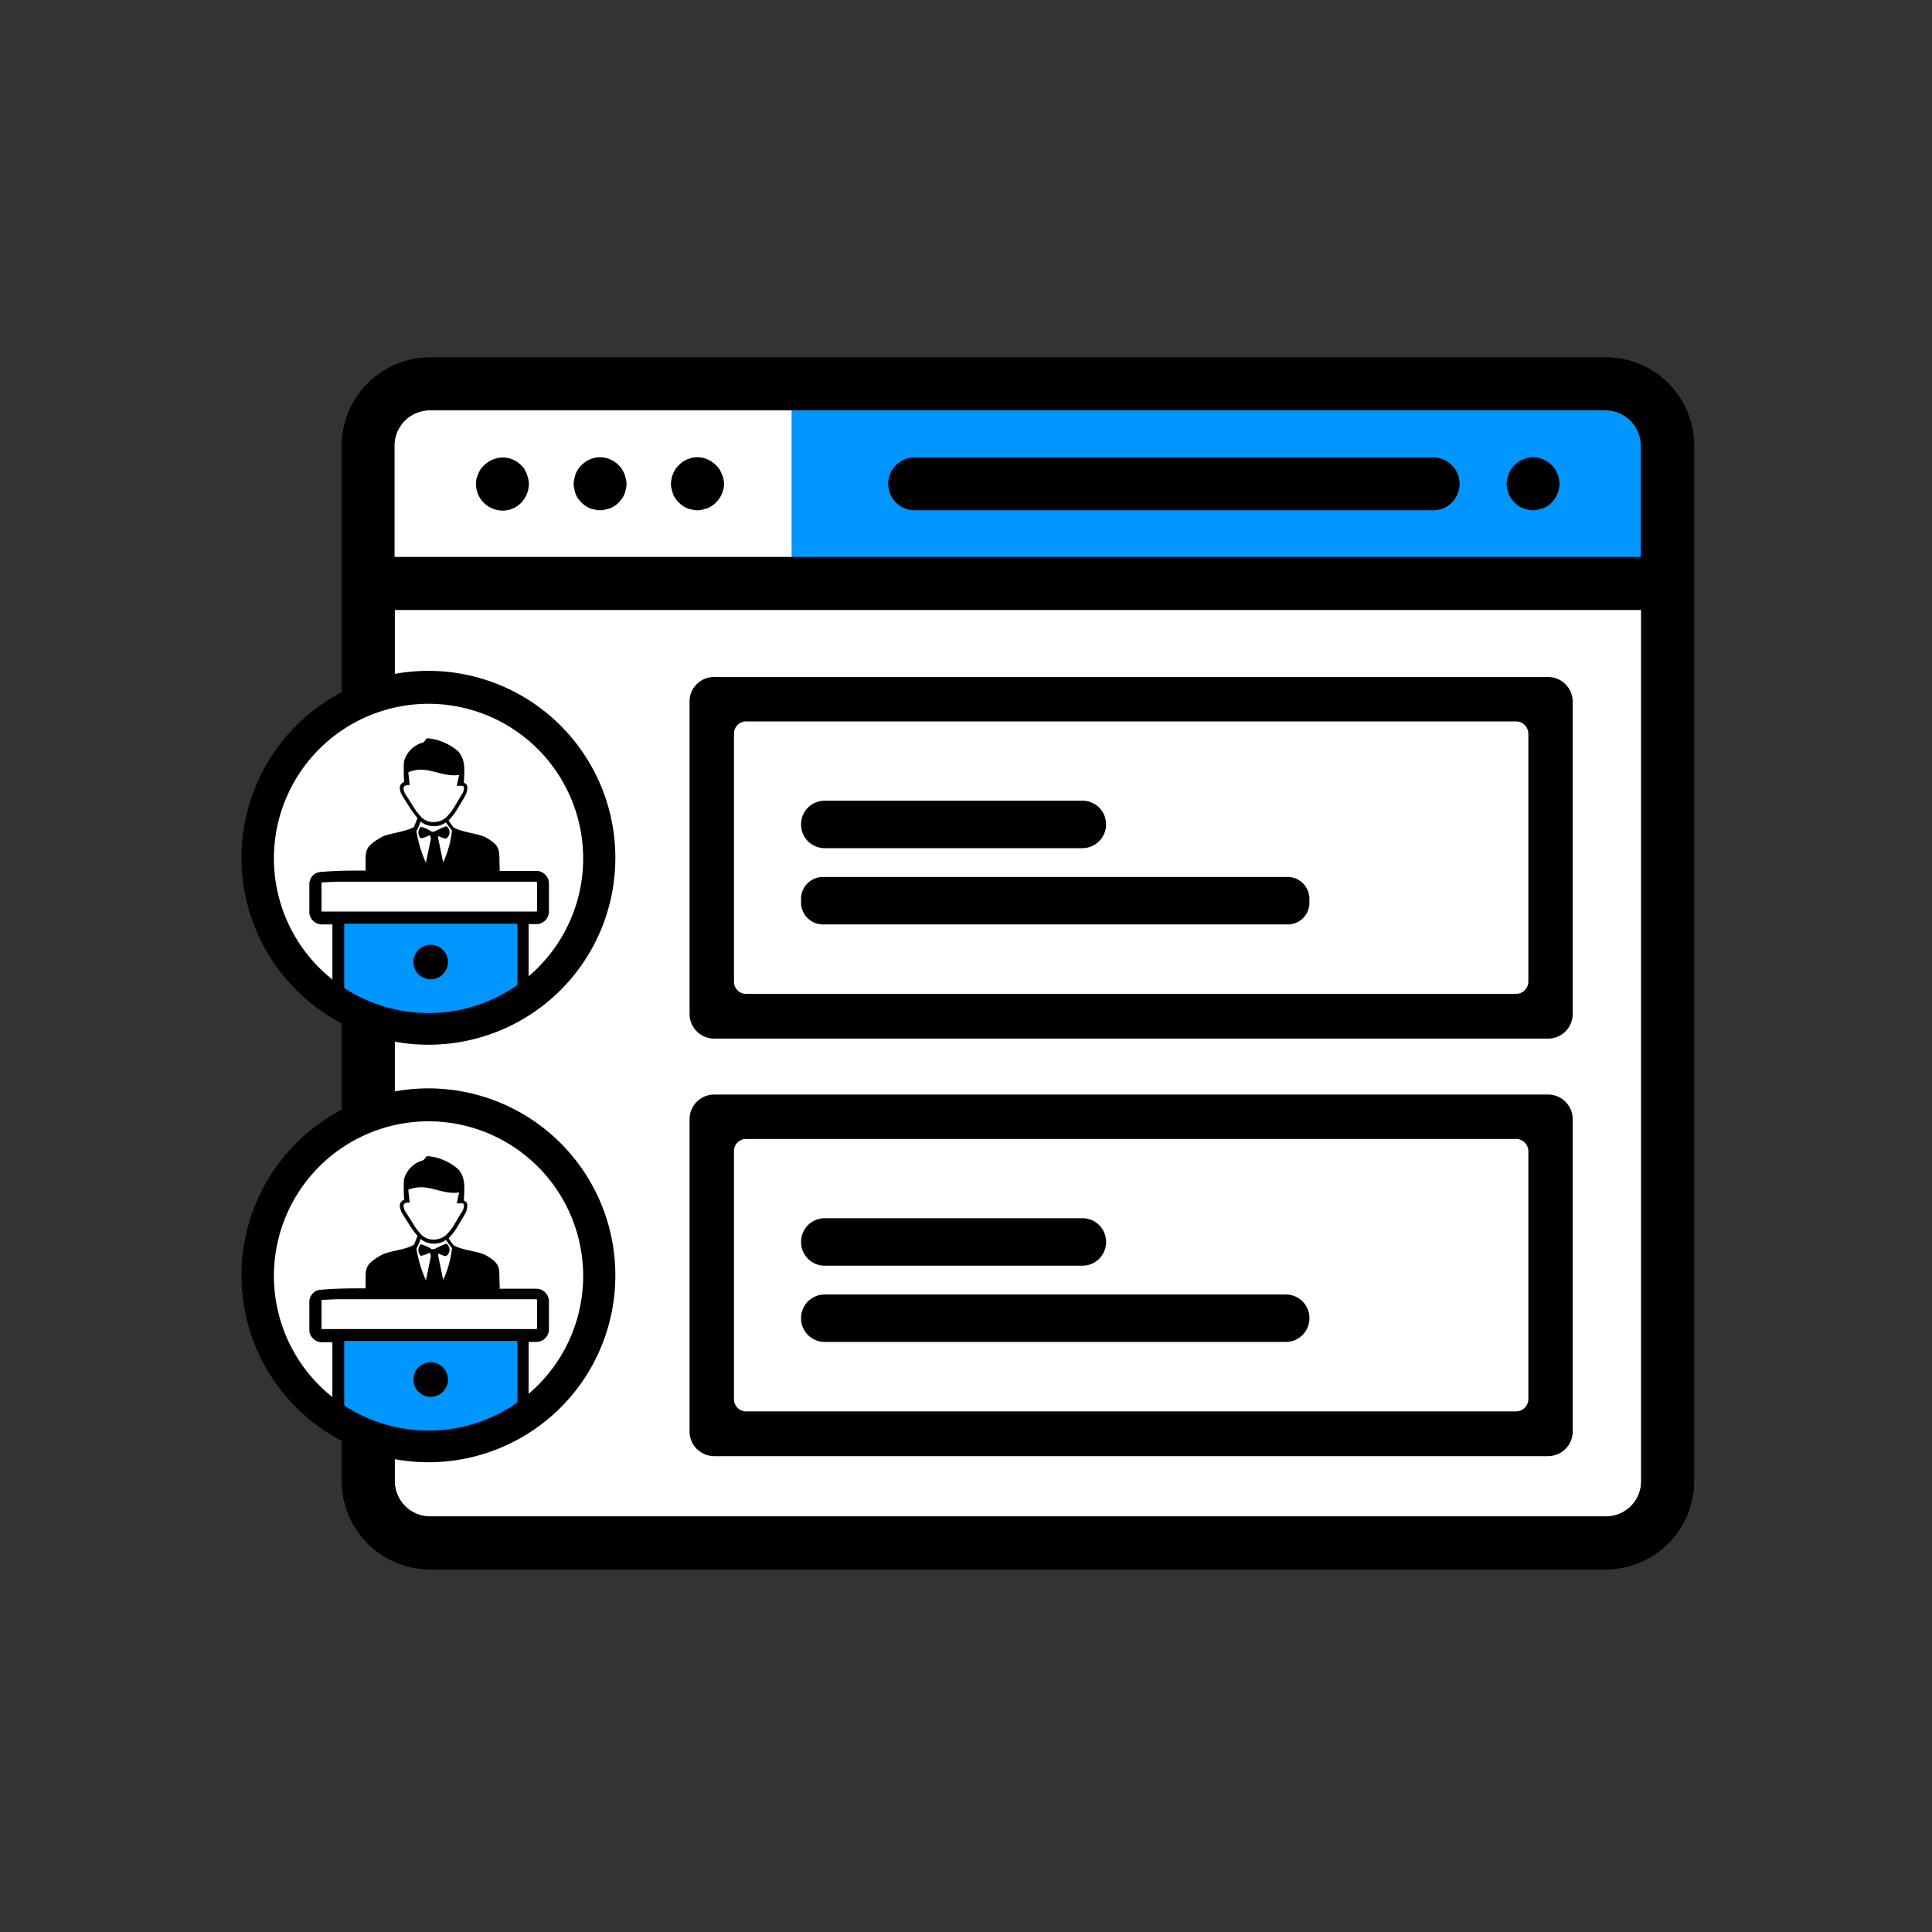
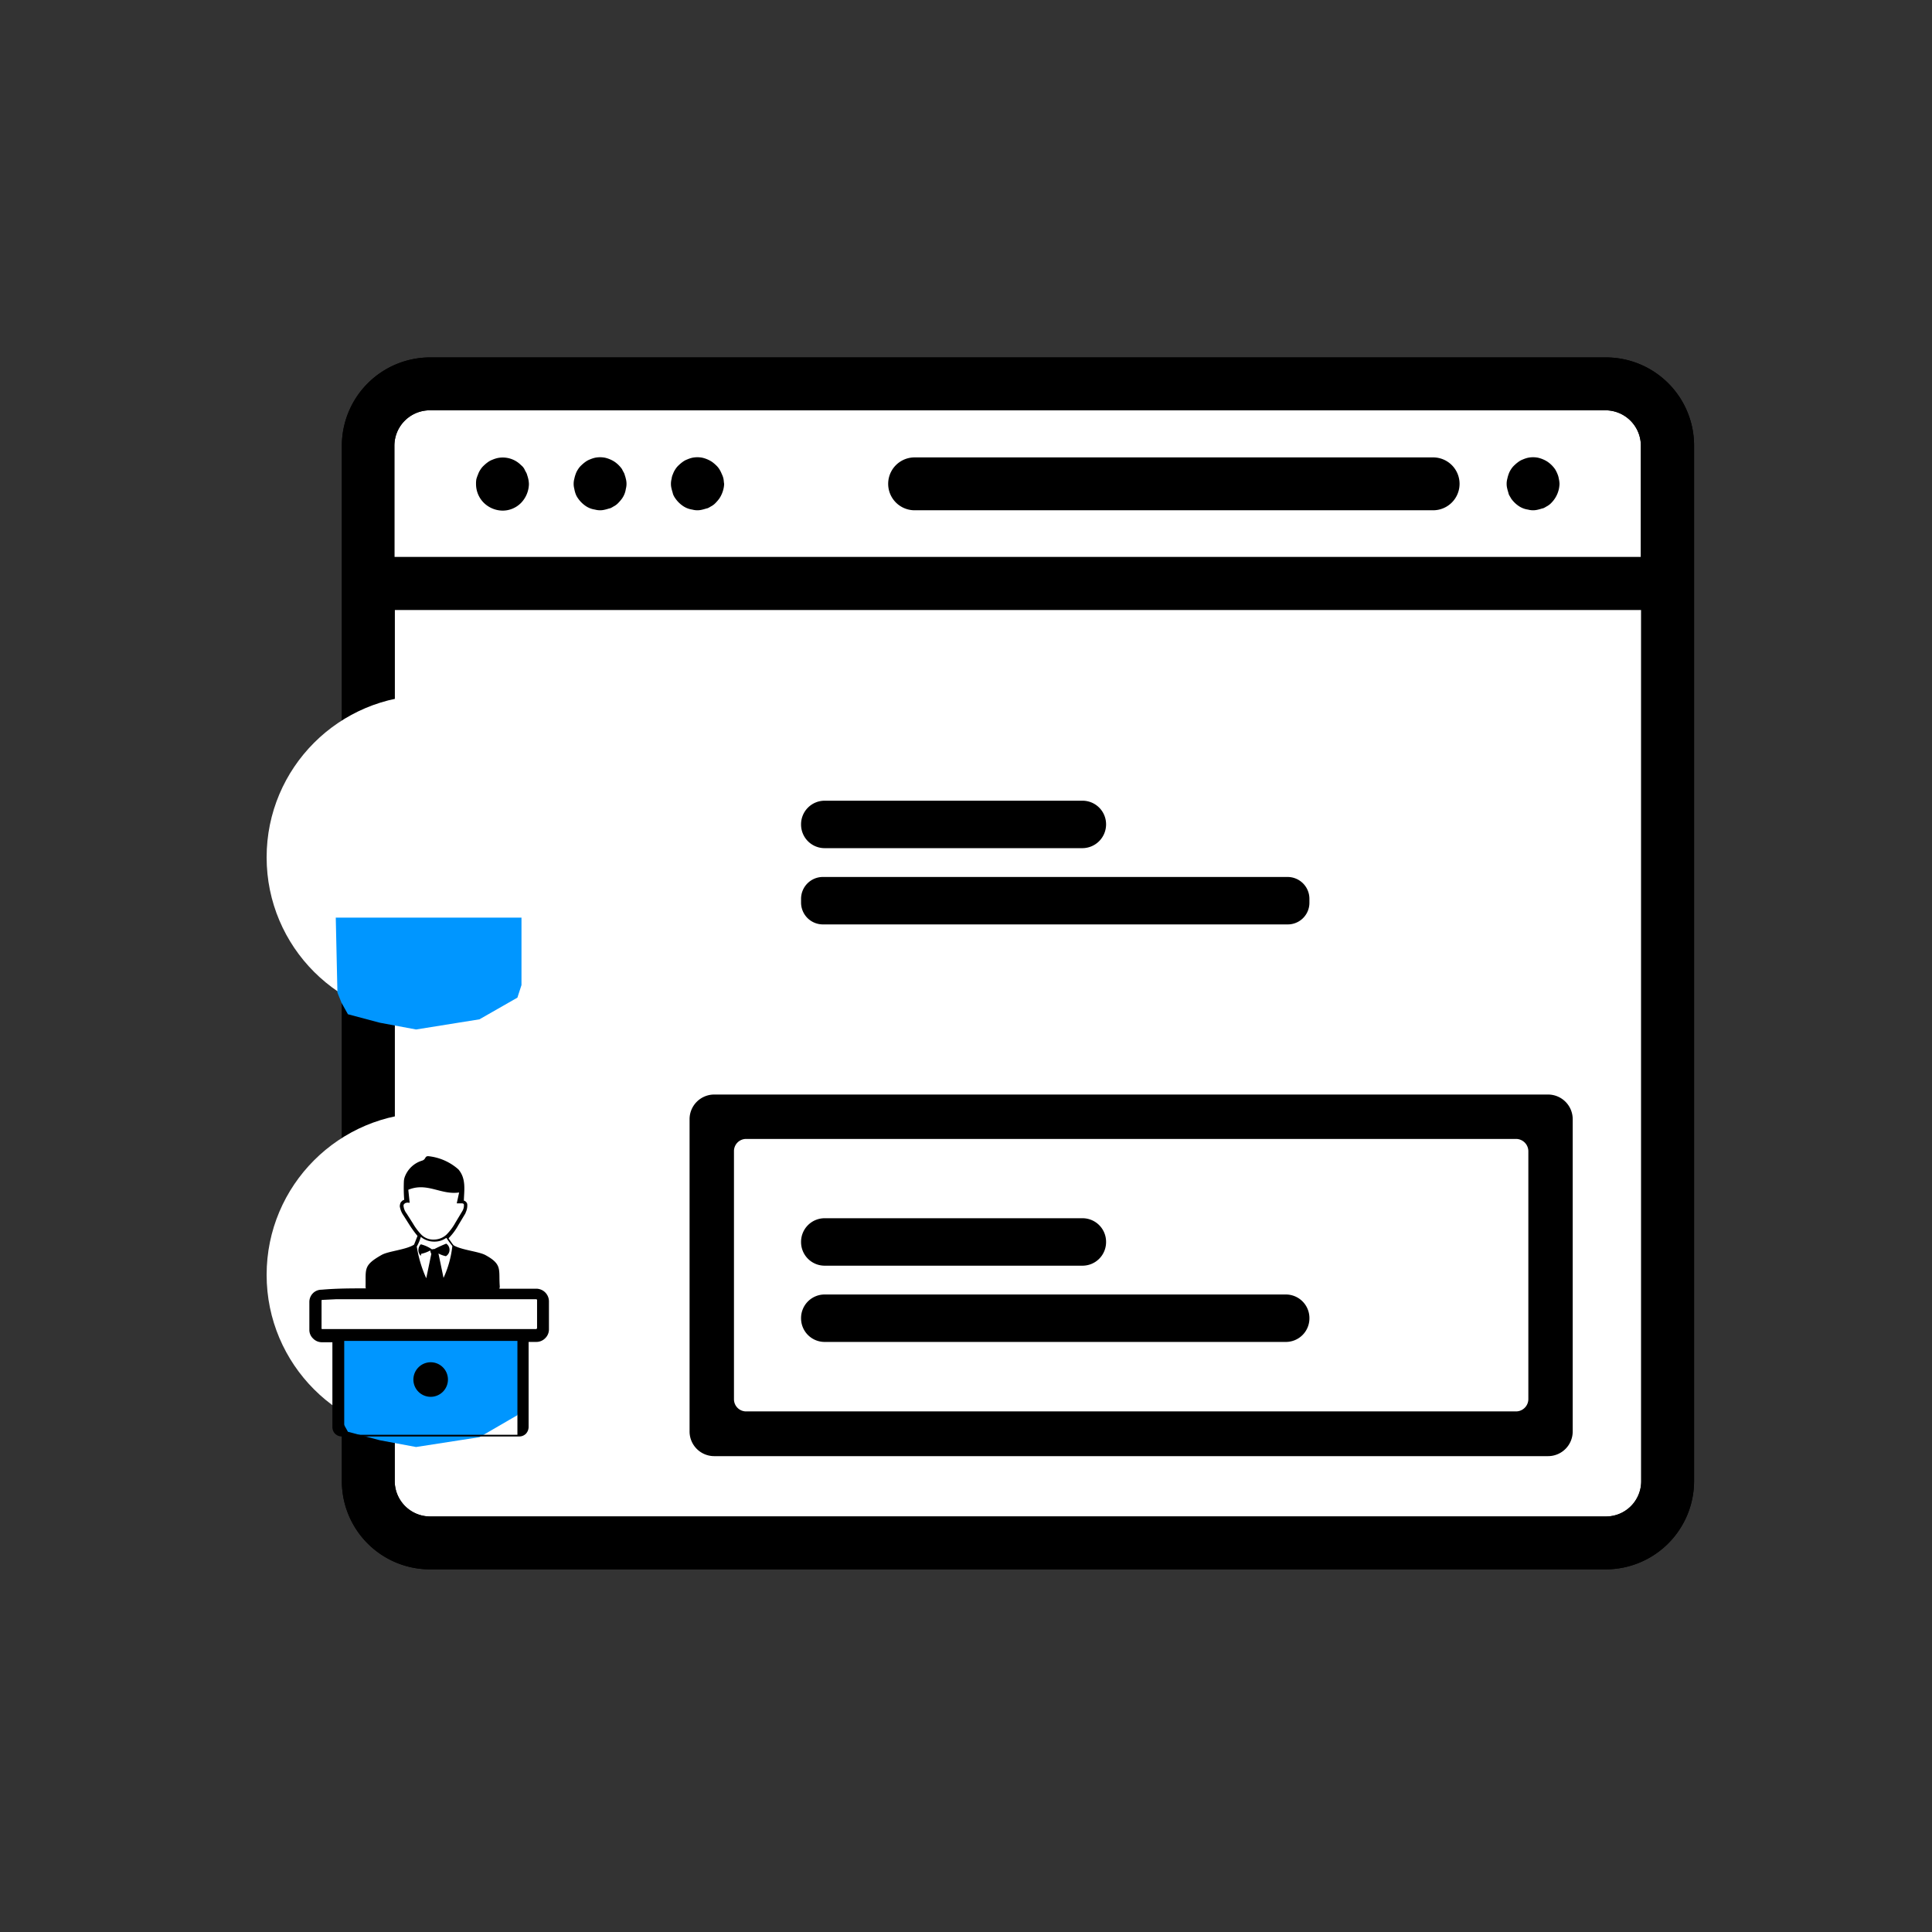
<svg xmlns="http://www.w3.org/2000/svg" width="200" height="200" viewBox="0 0 200 200">
  <rect x="0" y="0" width="200" height="200" fill="#333333" stroke="none" />
  <g id="multiple-sessions-and-breakout-rooms" transform="translate(-12059 10810)">
    <rect id="Rectangle_967" data-name="Rectangle 967" width="200" height="200" transform="translate(12059 -10810)" fill="rgba(0,0,0,0)" opacity="0" />
    <g id="_x31_" transform="translate(12063.914 -10844.199)">
      <path id="Path_13465" data-name="Path 13465" d="M63.606,79.7H187.519a4.791,4.791,0,0,1,4.806,4.806V193.755a4.791,4.791,0,0,1-4.806,4.806H63.606a4.791,4.791,0,0,1-4.806-4.806V84.506A4.791,4.791,0,0,1,63.606,79.7Z" transform="translate(-25.132 -5.518)" fill="#fff" />
-       <rect id="Rectangle_985" data-name="Rectangle 985" width="90.549" height="19.015" transform="translate(77.03 75.059)" fill="#0096ff" />
      <g id="Group_8726" data-name="Group 8726" transform="translate(30.475 71.2)">
        <g id="Group_8713" data-name="Group 8713" transform="translate(0 0)">
          <g id="Group_8712" data-name="Group 8712">
            <path id="Path_13466" data-name="Path 13466" d="M180.559,71.2H58.822A9.148,9.148,0,0,0,49.7,80.322V187.535a9.126,9.126,0,0,0,9.122,9.122H180.559a9.148,9.148,0,0,0,9.122-9.122V80.322A9.126,9.126,0,0,0,180.559,71.2ZM55.138,80.322a3.668,3.668,0,0,1,3.649-3.649H180.524a3.668,3.668,0,0,1,3.649,3.649V91.864H55.138V80.322Zm129.07,107.213a3.646,3.646,0,0,1-3.649,3.649H58.822a3.668,3.668,0,0,1-3.649-3.649v-90.2H184.208v90.2Z" transform="translate(-49.7 -71.2)" />
          </g>
        </g>
        <g id="Group_8715" data-name="Group 8715" transform="translate(0 0)">
          <g id="Group_8714" data-name="Group 8714">
            <path id="Path_13467" data-name="Path 13467" d="M180.559,71.2H58.822A9.148,9.148,0,0,0,49.7,80.322V187.535a9.126,9.126,0,0,0,9.122,9.122H180.559a9.148,9.148,0,0,0,9.122-9.122V80.322A9.126,9.126,0,0,0,180.559,71.2ZM55.138,80.322a3.668,3.668,0,0,1,3.649-3.649H180.524a3.668,3.668,0,0,1,3.649,3.649V91.864H55.138V80.322Zm129.07,107.213a3.646,3.646,0,0,1-3.649,3.649H58.822a3.668,3.668,0,0,1-3.649-3.649v-90.2H184.208v90.2Z" transform="translate(-49.7 -71.2)" />
          </g>
        </g>
        <g id="Group_8717" data-name="Group 8717" transform="translate(120.58 10.332)">
          <g id="Group_8716" data-name="Group 8716">
            <path id="Path_13468" data-name="Path 13468" d="M398.8,102.878a2.008,2.008,0,0,0-.14-.491,3.2,3.2,0,0,0-.246-.491,3.027,3.027,0,0,0-.772-.772,2.9,2.9,0,0,0-.456-.246,3.087,3.087,0,0,0-.526-.175,2.658,2.658,0,0,0-1.052,0,3.087,3.087,0,0,0-.526.175,1.891,1.891,0,0,0-.456.246,3.716,3.716,0,0,0-.421.351,2.032,2.032,0,0,0-.351.421,2.142,2.142,0,0,0-.246.491,3.6,3.6,0,0,0-.14.491,2.009,2.009,0,0,0,0,1.052c.035.175.105.351.14.526.07.175.175.316.246.456a3.027,3.027,0,0,0,.772.772,2.283,2.283,0,0,0,.982.386,2.009,2.009,0,0,0,1.052,0c.175-.035.351-.105.526-.14.175-.07.316-.175.456-.246a1.861,1.861,0,0,0,.421-.351,2.9,2.9,0,0,0,.807-1.93,2.707,2.707,0,0,0-.07-.526Z" transform="translate(-393.4 -100.65)" />
          </g>
        </g>
        <g id="Group_8719" data-name="Group 8719" transform="translate(56.554 10.349)">
          <g id="Group_8718" data-name="Group 8718">
            <path id="Path_13469" data-name="Path 13469" d="M267.313,100.7H213.637a2.736,2.736,0,1,0,0,5.473h53.677a2.736,2.736,0,1,0,0-5.473Z" transform="translate(-210.9 -100.7)" />
          </g>
        </g>
        <g id="Group_8721" data-name="Group 8721" transform="translate(23.997 10.332)">
          <g id="Group_8720" data-name="Group 8720">
            <path id="Path_13470" data-name="Path 13470" d="M123.5,102.878c-.035-.175-.105-.351-.14-.491-.07-.175-.175-.316-.246-.491a3.027,3.027,0,0,0-.772-.772,2.9,2.9,0,0,0-.456-.246,3.088,3.088,0,0,0-.526-.175,2.658,2.658,0,0,0-1.052,0,3.088,3.088,0,0,0-.526.175,1.89,1.89,0,0,0-.456.246,3.713,3.713,0,0,0-.421.351,2.035,2.035,0,0,0-.351.421,2.143,2.143,0,0,0-.246.491,3.6,3.6,0,0,0-.14.491,2.008,2.008,0,0,0,0,1.052,2.923,2.923,0,0,0,.14.526,1.89,1.89,0,0,0,.246.456,3.026,3.026,0,0,0,.772.772,2.282,2.282,0,0,0,.982.386,2.009,2.009,0,0,0,1.052,0c.175-.035.351-.105.526-.14.175-.07.316-.175.456-.246a1.861,1.861,0,0,0,.421-.351,3.719,3.719,0,0,0,.351-.421,2.282,2.282,0,0,0,.386-.982,2.008,2.008,0,0,0,0-1.052Z" transform="translate(-118.1 -100.65)" />
          </g>
        </g>
        <g id="Group_8723" data-name="Group 8723" transform="translate(34.066 10.332)">
          <g id="Group_8722" data-name="Group 8722">
            <path id="Path_13471" data-name="Path 13471" d="M152.238,102.878a2.029,2.029,0,0,0-.175-.491,3.21,3.21,0,0,0-.246-.491,2.035,2.035,0,0,0-.351-.421,3.714,3.714,0,0,0-.421-.351,2.9,2.9,0,0,0-.456-.246,3.088,3.088,0,0,0-.526-.175,2.658,2.658,0,0,0-1.052,0,3.088,3.088,0,0,0-.526.175,1.89,1.89,0,0,0-.456.246,3.714,3.714,0,0,0-.421.351,2.035,2.035,0,0,0-.351.421,2.142,2.142,0,0,0-.246.491,1.506,1.506,0,0,0-.14.491,2.008,2.008,0,0,0,0,1.052c.035.175.105.351.14.526a1.889,1.889,0,0,0,.246.456,3.026,3.026,0,0,0,.772.772,2.282,2.282,0,0,0,.982.386,2.009,2.009,0,0,0,1.052,0c.175-.035.351-.105.526-.14.175-.07.316-.175.456-.246a1.86,1.86,0,0,0,.421-.351,3.718,3.718,0,0,0,.351-.421,2.9,2.9,0,0,0,.246-.456,3.087,3.087,0,0,0,.175-.526,2.707,2.707,0,0,0,.07-.526C152.273,103.229,152.273,103.053,152.238,102.878Z" transform="translate(-146.8 -100.65)" />
          </g>
        </g>
        <g id="Group_8725" data-name="Group 8725" transform="translate(13.893 10.355)">
          <g id="Group_8724" data-name="Group 8724">
            <path id="Path_13472" data-name="Path 13472" d="M94.7,102.92c-.035-.175-.105-.351-.14-.491-.07-.175-.175-.316-.246-.491a1.324,1.324,0,0,0-.351-.421,2.663,2.663,0,0,0-2.456-.737,3.087,3.087,0,0,0-.526.175,1.89,1.89,0,0,0-.456.246,3.716,3.716,0,0,0-.421.351,2.035,2.035,0,0,0-.351.421,2.143,2.143,0,0,0-.246.491,4.254,4.254,0,0,0-.175.491,2.655,2.655,0,0,0-.035.526,2.739,2.739,0,0,0,.807,1.93,2.829,2.829,0,0,0,1.93.807,2.679,2.679,0,0,0,1.93-.807,2.9,2.9,0,0,0,.807-1.93,2.726,2.726,0,0,0-.07-.561Z" transform="translate(-89.3 -100.715)" />
          </g>
        </g>
      </g>
      <g id="_x31__1_" transform="translate(66.47 104.283)">
-         <path id="Path_13473" data-name="Path 13473" d="M154.861,165.5h86.3a2.553,2.553,0,0,1,2.561,2.561v32.311a2.553,2.553,0,0,1-2.561,2.561h-86.3a2.553,2.553,0,0,1-2.561-2.561V168.061A2.531,2.531,0,0,1,154.861,165.5Z" transform="translate(-152.3 -165.5)" fill-rule="evenodd" />
        <path id="Path_13474" data-name="Path 13474" d="M168.417,178.6h77.954a1.28,1.28,0,0,1,1.263,1.263v25.681a1.28,1.28,0,0,1-1.263,1.263H166.663a1.258,1.258,0,0,1-1.263-1.263V179.863a1.258,1.258,0,0,1,1.263-1.263Z" transform="translate(-160.804 -174.004)" fill="#fff" fill-rule="evenodd" />
        <path id="Path_13475" data-name="Path 13475" d="M214.319,206.912H187.656a2.441,2.441,0,0,1-2.456-2.456h0A2.441,2.441,0,0,1,187.656,202h26.663a2.441,2.441,0,0,1,2.456,2.456h0A2.463,2.463,0,0,1,214.319,206.912Z" transform="translate(-173.658 -189.195)" fill-rule="evenodd" />
        <path id="Path_13476" data-name="Path 13476" d="M235.579,229.412H187.445a2.261,2.261,0,0,1-2.245-2.245v-.421a2.261,2.261,0,0,1,2.245-2.245h48.134a2.261,2.261,0,0,1,2.245,2.245v.421A2.238,2.238,0,0,1,235.579,229.412Z" transform="translate(-173.658 -203.801)" fill-rule="evenodd" />
      </g>
      <g id="Group_8727" data-name="Group 8727" transform="translate(20.086 103.647)">
        <circle id="Ellipse_454" data-name="Ellipse 454" cx="16.77" cy="16.77" r="16.77" transform="translate(2.601 2.531)" fill="#fff" />
        <path id="Path_13477" data-name="Path 13477" d="M47.9,236.5H67.125v6.982l-.421,1.3-3.929,2.245-6.561,1.052-3.754-.7-3.3-.877-.667-1.193-.421-1.052Z" transform="translate(-38.142 -210.955)" fill="#0096ff" fill-rule="evenodd" />
-         <path id="Path_13478" data-name="Path 13478" d="M39.456,202.387a19.351,19.351,0,1,1,19.331-19.331v.035A19.337,19.337,0,0,1,39.456,202.387Zm0-35.293a16.007,16.007,0,1,0,16,16A16.019,16.019,0,0,0,39.456,167.094Z" transform="translate(-20.086 -163.686)" />
-         <path id="Path_13479" data-name="Path 13479" d="M50.309,188.437a.7.7,0,0,0-.316.07l-.105.105a.263.263,0,0,0-.035.175,1.488,1.488,0,0,0,.316.772h0l.667,1.052a5.905,5.905,0,0,0,.877,1.158,1.718,1.718,0,0,0,1.263.491,1.912,1.912,0,0,0,1.333-.526,5.59,5.59,0,0,0,.912-1.228l.737-1.228a1.11,1.11,0,0,0,.14-.667c-.035-.07-.105-.105-.246-.105h-.491l.246-1.123c-1.894.281-3.3-1.088-5.262-.281l.14,1.333Zm2.351,16.524a1.789,1.789,0,1,1-1.789,1.789,1.8,1.8,0,0,1,1.789-1.789Zm-11.227-6.455H41.4l-.035.035v2.947h0l.035.035H63.57c.035,0,.035,0,.07-.035a.123.123,0,0,0,.035-.07v-2.912c0-.035,0-.035-.035-.035l-.035-.035h-20.7m3.052-1.158a.445.445,0,0,1-.035-.21c.035-1.824-.246-2.175,1.684-3.263.7-.386,2.526-.526,3.333-1.052.105-.246.246-.632.351-.877v-.035a11.586,11.586,0,0,1-.772-1.052l-.667-1.052a2.239,2.239,0,0,1-.386-.947,1.038,1.038,0,0,1,.07-.351c.035-.105.14-.175.211-.246a.268.268,0,0,1,.175-.07,16.75,16.75,0,0,1-.035-1.894,1.761,1.761,0,0,1,.07-.421,2.763,2.763,0,0,1,1.824-1.754c.421-.14.246-.491.667-.456a5.546,5.546,0,0,1,3.087,1.368c.807.947.6,2.1.561,3.228h0a.5.5,0,0,1,.351.351,1.688,1.688,0,0,1-.175.912h0v.035l-.737,1.228a6.239,6.239,0,0,1-.982,1.333l-.035.035c.035.07.07.105.105.175.14.175.281.421.421.561.807.491,2.6.631,3.3,1.017,1.789.982,1.333,1.509,1.473,3.263,0,.07-.035.14-.035.211h3.824a1.318,1.318,0,0,1,1.3,1.3v2.912a1.274,1.274,0,0,1-.386.912h0a1.274,1.274,0,0,1-.912.386H62.8v8.806a1.043,1.043,0,0,1-.281.7.98.98,0,0,1-.7.281H43.468a.98.98,0,0,1-.7-.281l-.035-.035a1.009,1.009,0,0,1-.246-.631v-8.806H41.4a1.274,1.274,0,0,1-.912-.386l-.035-.035a1.225,1.225,0,0,1-.351-.842v-2.912a1.274,1.274,0,0,1,.386-.912l.035-.035a1.257,1.257,0,0,1,.842-.316c1.579-.14,3.087-.14,4.6-.14Zm-2.245,5.473V212.5H61.641v-9.718H43.714Zm7.929-8.806a.836.836,0,0,1,0-1.193,3.468,3.468,0,0,1,1.158.526.6.6,0,0,1,.246-.035,13.073,13.073,0,0,1,1.228-.561.77.77,0,0,1-.035,1.3,2.9,2.9,0,0,1-.772-.281c0,.07-.035.14-.035.211l.526,2.526a10.611,10.611,0,0,0,.912-3.3c-.175-.211-.351-.456-.526-.7a.484.484,0,0,0-.105-.14,2.08,2.08,0,0,1-1.263.386,2.158,2.158,0,0,1-1.368-.491,4.825,4.825,0,0,1-.386.947l-.035.035a12.655,12.655,0,0,0,.982,3.3l.526-2.526a.784.784,0,0,1-.105-.351,3.462,3.462,0,0,1-.947.351Z" transform="translate(-33.078 -176.609)" fill-rule="evenodd" />
      </g>
      <g id="_x31__2_" transform="translate(66.47 147.505)">
        <path id="Path_13480" data-name="Path 13480" d="M154.861,288.7h86.3a2.553,2.553,0,0,1,2.561,2.561v32.311a2.553,2.553,0,0,1-2.561,2.561h-86.3a2.553,2.553,0,0,1-2.561-2.561V291.261A2.553,2.553,0,0,1,154.861,288.7Z" transform="translate(-152.3 -288.7)" fill-rule="evenodd" />
        <path id="Path_13481" data-name="Path 13481" d="M168.417,301.8h77.954a1.28,1.28,0,0,1,1.263,1.263v25.681a1.28,1.28,0,0,1-1.263,1.263H166.663a1.258,1.258,0,0,1-1.263-1.263V303.063a1.258,1.258,0,0,1,1.263-1.263Z" transform="translate(-160.804 -297.204)" fill="#fff" fill-rule="evenodd" />
        <path id="Path_13482" data-name="Path 13482" d="M214.319,330.112H187.656a2.441,2.441,0,0,1-2.456-2.456h0a2.441,2.441,0,0,1,2.456-2.456h26.663a2.441,2.441,0,0,1,2.456,2.456h0A2.441,2.441,0,0,1,214.319,330.112Z" transform="translate(-173.658 -312.395)" fill-rule="evenodd" />
        <path id="Path_13483" data-name="Path 13483" d="M235.369,352.612H187.656a2.441,2.441,0,0,1-2.456-2.456h0a2.441,2.441,0,0,1,2.456-2.456h47.713a2.441,2.441,0,0,1,2.456,2.456h0A2.441,2.441,0,0,1,235.369,352.612Z" transform="translate(-173.658 -327.001)" fill-rule="evenodd" />
      </g>
      <g id="Group_8728" data-name="Group 8728" transform="translate(20.086 146.869)">
        <circle id="Ellipse_455" data-name="Ellipse 455" cx="16.77" cy="16.77" r="16.77" transform="translate(2.601 2.531)" fill="#fff" />
        <path id="Path_13484" data-name="Path 13484" d="M47.9,359.7H67.125v6.982l-.421,1.3-3.929,2.28-6.561,1.017-3.754-.7-3.3-.877-.667-1.193-.421-1.052Z" transform="translate(-38.142 -334.155)" fill="#0096ff" fill-rule="evenodd" />
-         <path id="Path_13485" data-name="Path 13485" d="M39.456,325.587a19.351,19.351,0,1,1,19.331-19.331v.035A19.337,19.337,0,0,1,39.456,325.587Zm0-35.293a16.007,16.007,0,1,0,16,16A16.019,16.019,0,0,0,39.456,290.294Z" transform="translate(-20.086 -286.886)" />
-         <path id="Path_13486" data-name="Path 13486" d="M50.309,311.7a.7.7,0,0,0-.316.07l-.105.105a.263.263,0,0,0-.035.175,1.488,1.488,0,0,0,.316.772h0l.667,1.052a5.9,5.9,0,0,0,.877,1.158,1.718,1.718,0,0,0,1.263.491A1.913,1.913,0,0,0,54.309,315a5.59,5.59,0,0,0,.912-1.228l.737-1.228a1.11,1.11,0,0,0,.14-.667c-.035-.07-.105-.105-.246-.105h-.491l.246-1.123c-1.894.281-3.3-1.088-5.262-.281l.14,1.333c0,.035-.105,0-.175,0Zm2.351,16.524a1.789,1.789,0,1,1-1.789,1.789,1.8,1.8,0,0,1,1.789-1.789Zm-11.227-6.455H41.4l-.035.035v2.947h0l.035.035H63.57c.035,0,.035,0,.07-.035a.122.122,0,0,0,.035-.07v-2.912c0-.035,0-.035-.035-.035l-.035-.035h-20.7m3.052-1.123a.445.445,0,0,1-.035-.211c.035-1.824-.246-2.175,1.684-3.263.7-.386,2.526-.526,3.333-1.052.105-.246.246-.631.351-.877v-.035a11.591,11.591,0,0,1-.772-1.052l-.667-1.052a2.239,2.239,0,0,1-.386-.947,1.038,1.038,0,0,1,.07-.351c.035-.105.14-.175.211-.246a.268.268,0,0,1,.175-.07,16.75,16.75,0,0,1-.035-1.895,1.761,1.761,0,0,1,.07-.421,2.763,2.763,0,0,1,1.824-1.754c.421-.14.246-.491.667-.456a5.546,5.546,0,0,1,3.087,1.368c.807.947.6,2.1.561,3.228h0a.5.5,0,0,1,.351.351,1.688,1.688,0,0,1-.175.912h0v.035l-.737,1.228a6.238,6.238,0,0,1-.982,1.333l-.035.035c.035.07.07.105.105.175.14.175.281.421.421.561.807.491,2.6.631,3.3,1.017,1.789.982,1.333,1.509,1.473,3.263,0,.07-.035.14-.035.21h3.824a1.318,1.318,0,0,1,1.3,1.3v2.912a1.274,1.274,0,0,1-.386.912h0a1.274,1.274,0,0,1-.912.386H62.8v8.806a1.043,1.043,0,0,1-.281.7.98.98,0,0,1-.7.281H43.468a.98.98,0,0,1-.7-.281l-.035-.035a1.009,1.009,0,0,1-.246-.632v-8.806H41.4a1.274,1.274,0,0,1-.912-.386l-.035-.035a1.225,1.225,0,0,1-.351-.842v-2.912a1.274,1.274,0,0,1,.386-.912l.035-.035a1.257,1.257,0,0,1,.842-.316c1.579-.14,3.087-.14,4.6-.14Zm-2.245,5.438v9.718H61.641v-9.718Zm7.929-8.806a.836.836,0,0,1,0-1.193,3.468,3.468,0,0,1,1.158.526.6.6,0,0,1,.246-.035,13.081,13.081,0,0,1,1.228-.561.77.77,0,0,1-.035,1.3,2.9,2.9,0,0,1-.772-.281c0,.07-.035.14-.035.211l.526,2.526a10.612,10.612,0,0,0,.912-3.3c-.175-.21-.351-.456-.526-.7a.484.484,0,0,0-.105-.14,2.08,2.08,0,0,1-1.263.386,2.158,2.158,0,0,1-1.368-.491,4.826,4.826,0,0,1-.386.947l-.035.035a12.655,12.655,0,0,0,.982,3.3l.526-2.526a.784.784,0,0,1-.105-.351,3.462,3.462,0,0,1-.947.351Z" transform="translate(-33.078 -299.874)" fill-rule="evenodd" />
+         <path id="Path_13486" data-name="Path 13486" d="M50.309,311.7a.7.7,0,0,0-.316.07l-.105.105a.263.263,0,0,0-.035.175,1.488,1.488,0,0,0,.316.772h0l.667,1.052a5.9,5.9,0,0,0,.877,1.158,1.718,1.718,0,0,0,1.263.491A1.913,1.913,0,0,0,54.309,315a5.59,5.59,0,0,0,.912-1.228l.737-1.228a1.11,1.11,0,0,0,.14-.667c-.035-.07-.105-.105-.246-.105h-.491l.246-1.123c-1.894.281-3.3-1.088-5.262-.281l.14,1.333c0,.035-.105,0-.175,0Zm2.351,16.524a1.789,1.789,0,1,1-1.789,1.789,1.8,1.8,0,0,1,1.789-1.789Zm-11.227-6.455H41.4l-.035.035v2.947h0l.035.035H63.57c.035,0,.035,0,.07-.035a.122.122,0,0,0,.035-.07v-2.912c0-.035,0-.035-.035-.035l-.035-.035h-20.7m3.052-1.123a.445.445,0,0,1-.035-.211c.035-1.824-.246-2.175,1.684-3.263.7-.386,2.526-.526,3.333-1.052.105-.246.246-.631.351-.877v-.035a11.591,11.591,0,0,1-.772-1.052l-.667-1.052a2.239,2.239,0,0,1-.386-.947,1.038,1.038,0,0,1,.07-.351c.035-.105.14-.175.211-.246a.268.268,0,0,1,.175-.07,16.75,16.75,0,0,1-.035-1.895,1.761,1.761,0,0,1,.07-.421,2.763,2.763,0,0,1,1.824-1.754c.421-.14.246-.491.667-.456a5.546,5.546,0,0,1,3.087,1.368c.807.947.6,2.1.561,3.228h0a.5.5,0,0,1,.351.351,1.688,1.688,0,0,1-.175.912h0v.035l-.737,1.228a6.238,6.238,0,0,1-.982,1.333l-.035.035c.035.07.07.105.105.175.14.175.281.421.421.561.807.491,2.6.631,3.3,1.017,1.789.982,1.333,1.509,1.473,3.263,0,.07-.035.14-.035.21h3.824a1.318,1.318,0,0,1,1.3,1.3v2.912a1.274,1.274,0,0,1-.386.912h0a1.274,1.274,0,0,1-.912.386H62.8v8.806a1.043,1.043,0,0,1-.281.7.98.98,0,0,1-.7.281H43.468a.98.98,0,0,1-.7-.281l-.035-.035a1.009,1.009,0,0,1-.246-.632v-8.806H41.4a1.274,1.274,0,0,1-.912-.386l-.035-.035a1.225,1.225,0,0,1-.351-.842v-2.912a1.274,1.274,0,0,1,.386-.912l.035-.035a1.257,1.257,0,0,1,.842-.316c1.579-.14,3.087-.14,4.6-.14Zm-2.245,5.438v9.718H61.641v-9.718Zm7.929-8.806a.836.836,0,0,1,0-1.193,3.468,3.468,0,0,1,1.158.526.6.6,0,0,1,.246-.035,13.081,13.081,0,0,1,1.228-.561.77.77,0,0,1-.035,1.3,2.9,2.9,0,0,1-.772-.281l.526,2.526a10.612,10.612,0,0,0,.912-3.3c-.175-.21-.351-.456-.526-.7a.484.484,0,0,0-.105-.14,2.08,2.08,0,0,1-1.263.386,2.158,2.158,0,0,1-1.368-.491,4.826,4.826,0,0,1-.386.947l-.035.035a12.655,12.655,0,0,0,.982,3.3l.526-2.526a.784.784,0,0,1-.105-.351,3.462,3.462,0,0,1-.947.351Z" transform="translate(-33.078 -299.874)" fill-rule="evenodd" />
      </g>
    </g>
  </g>
</svg>